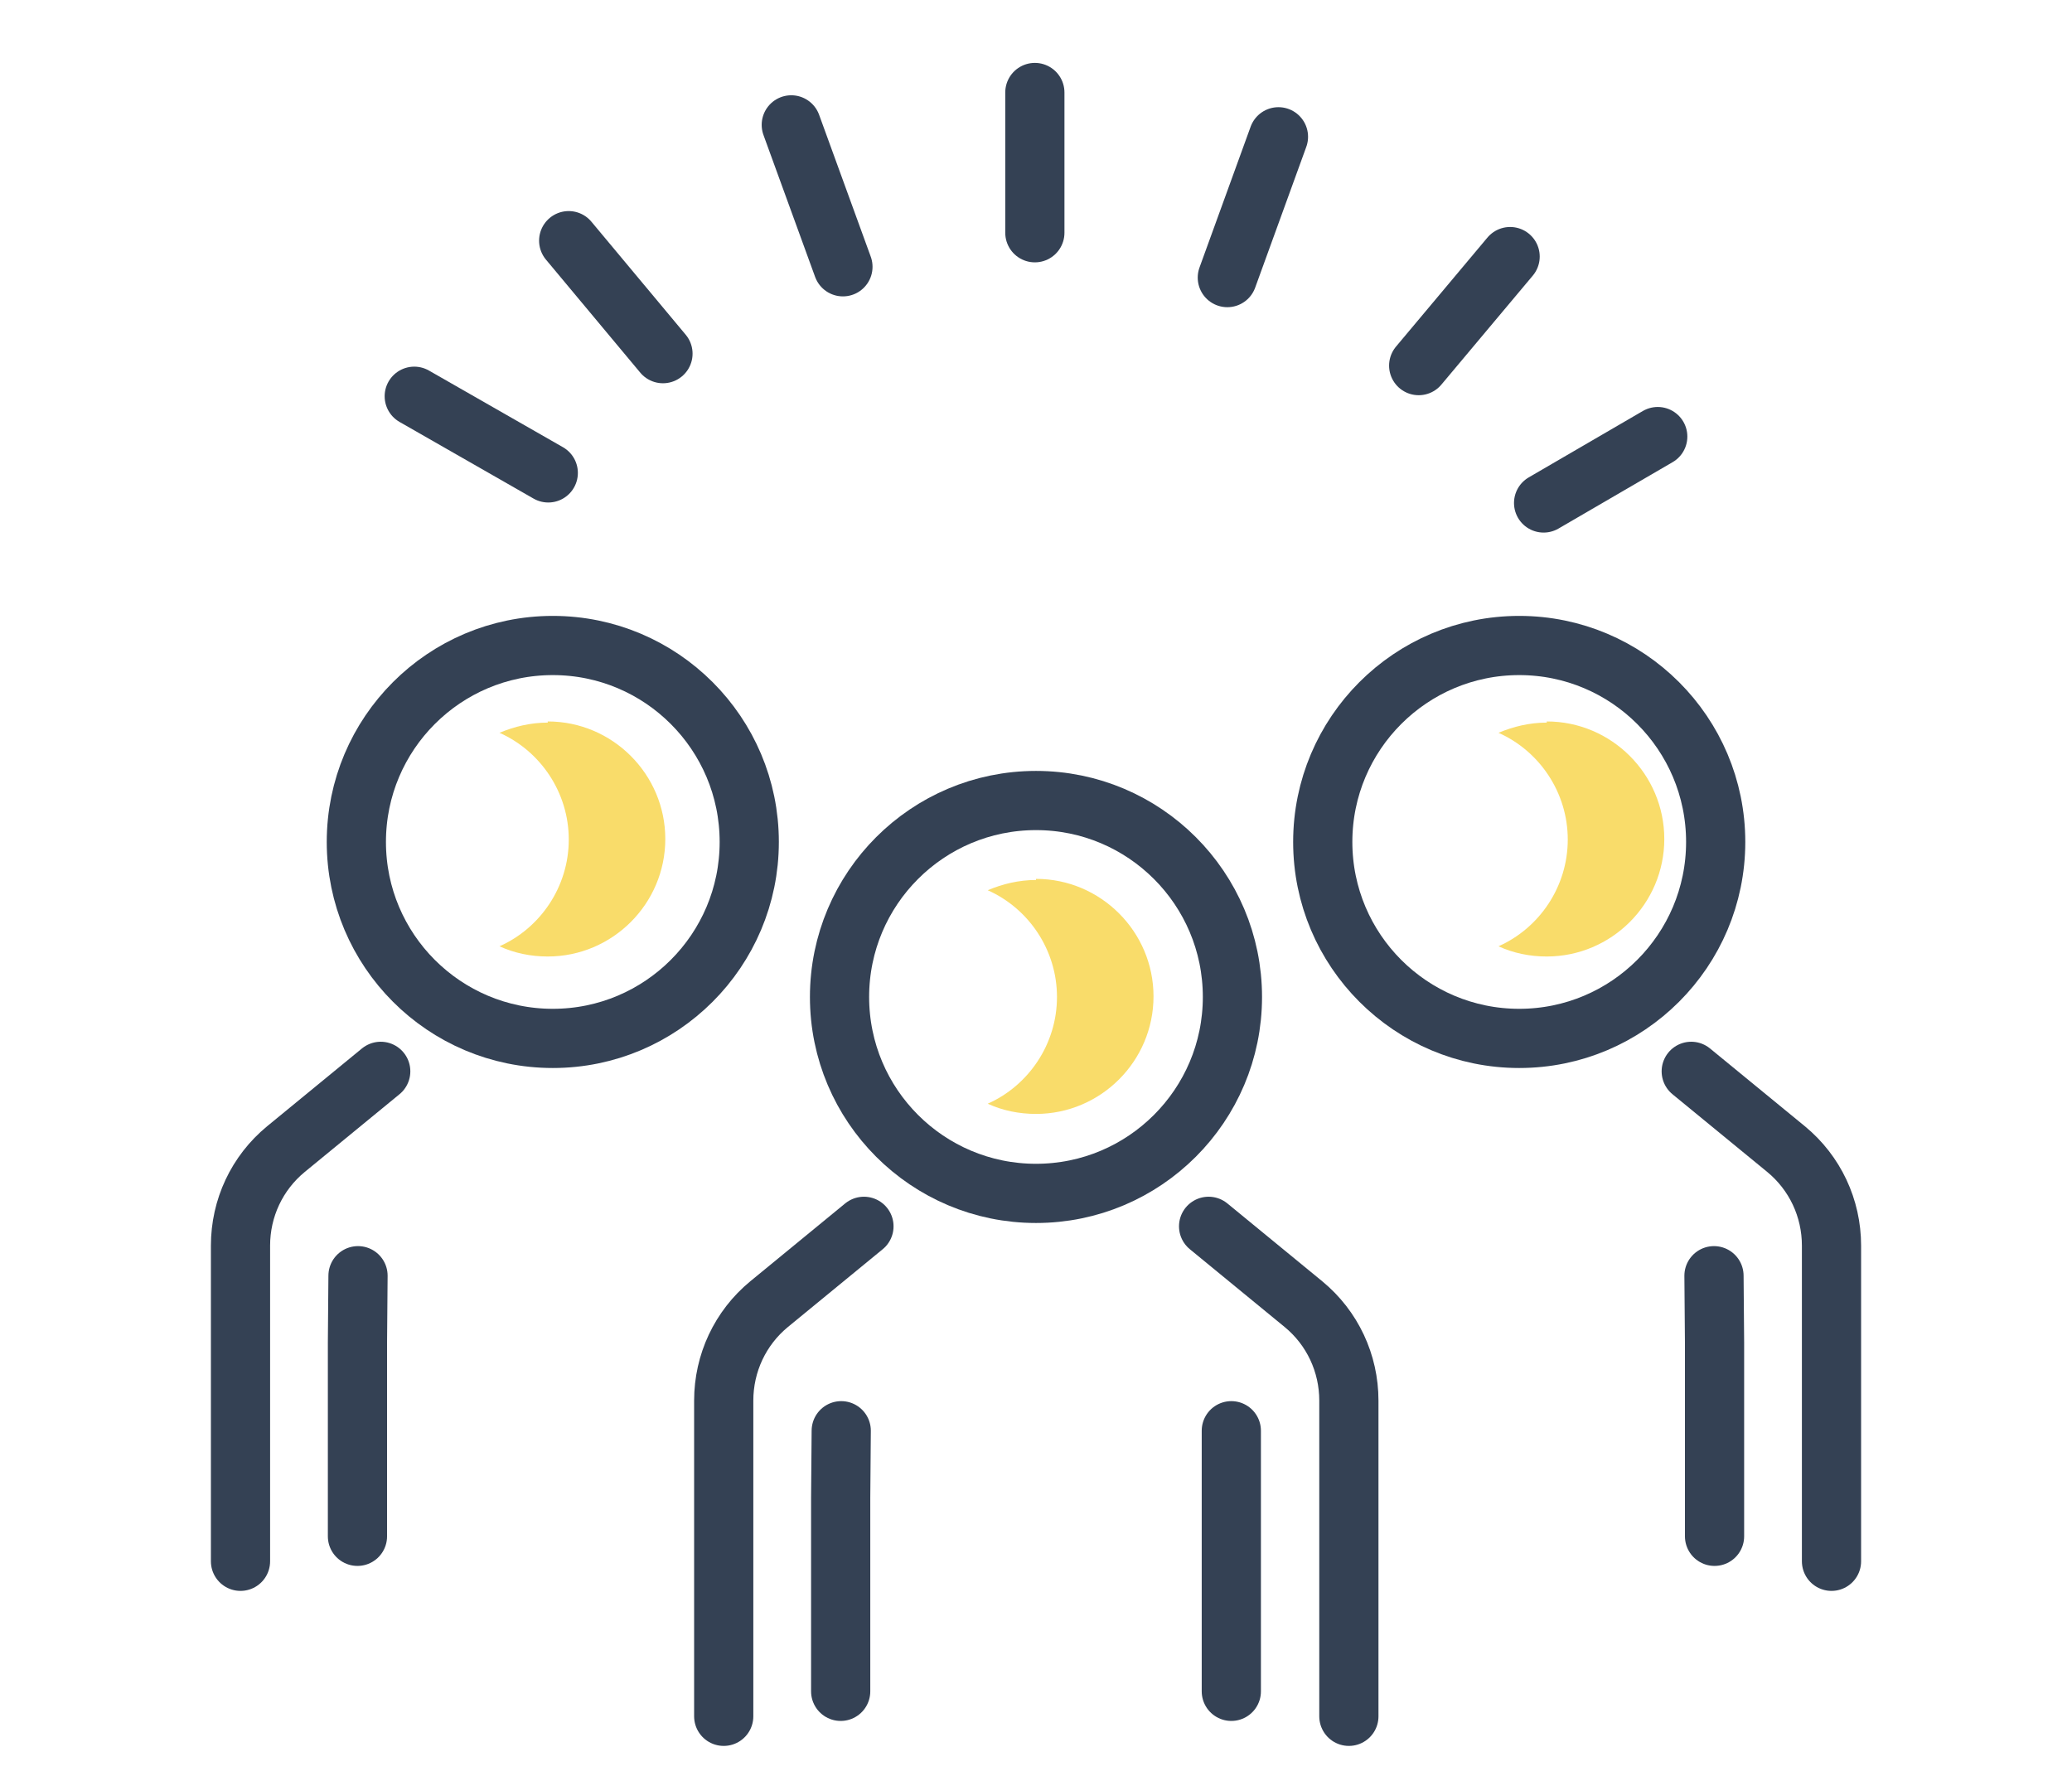
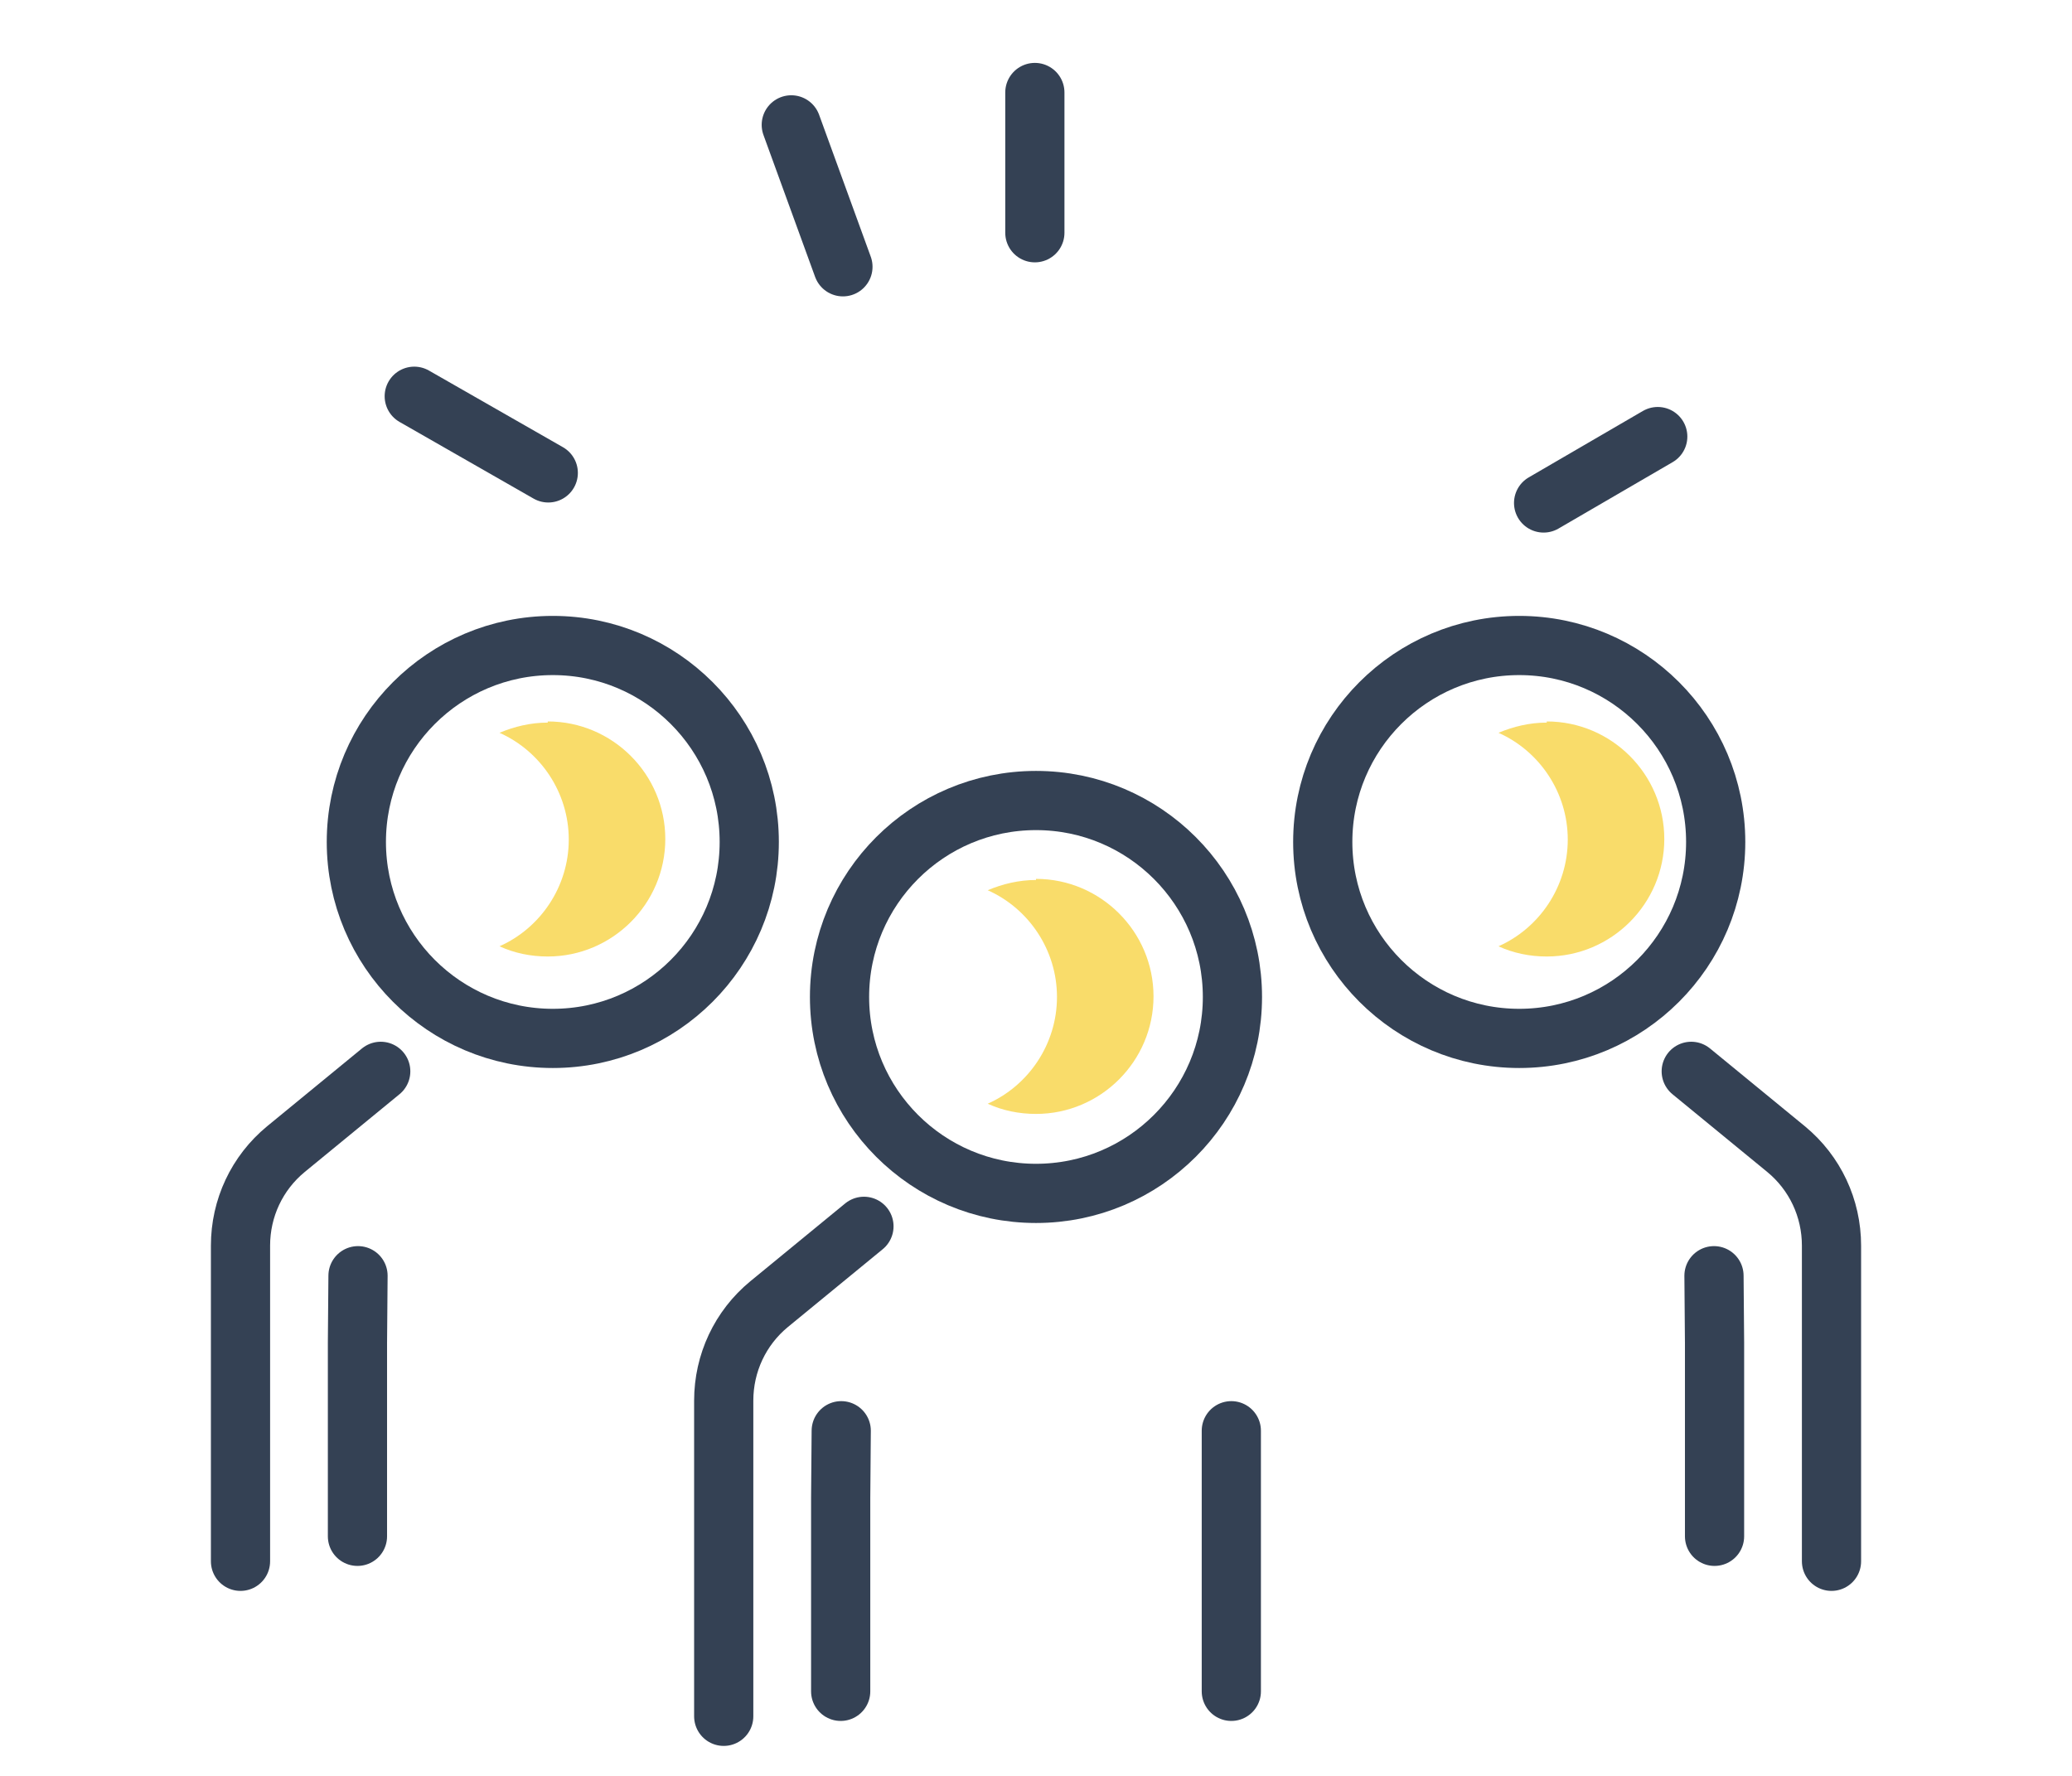
<svg xmlns="http://www.w3.org/2000/svg" width="56" height="48" viewBox="0 0 56 48" fill="none">
  <path d="M27.969 6.291V2.5" stroke="#344154" stroke-width="1.6" stroke-linecap="round" stroke-linejoin="round" />
  <path d="M22.782 7.211L21.386 3.375" stroke="#344154" stroke-width="1.6" stroke-linecap="round" stroke-linejoin="round" />
-   <path d="M17.918 9.559L15.37 6.505" stroke="#344154" stroke-width="1.6" stroke-linecap="round" stroke-linejoin="round" />
  <path d="M14.818 12.782L11.196 10.71" stroke="#344154" stroke-width="1.6" stroke-linecap="round" stroke-linejoin="round" />
  <path d="M41.719 13.595L44.804 11.8" stroke="#344154" stroke-width="1.6" stroke-linecap="round" stroke-linejoin="round" />
-   <path d="M38.343 9.882L40.814 6.935" stroke="#344154" stroke-width="1.6" stroke-linecap="round" stroke-linejoin="round" />
-   <path d="M33.171 7.503L34.553 3.697" stroke="#344154" stroke-width="1.6" stroke-linecap="round" stroke-linejoin="round" />
-   <path d="M32.665 33.146L35.228 35.249C36.011 35.893 36.456 36.845 36.456 37.858V46.39" stroke="#344154" stroke-width="1.6" stroke-linecap="round" stroke-linejoin="round" />
  <path d="M23.35 33.146L20.787 35.249C20.005 35.893 19.56 36.845 19.56 37.858V46.39" stroke="#344154" stroke-width="1.6" stroke-linecap="round" stroke-linejoin="round" />
  <path d="M33.279 38.671V40.482V45.715" stroke="#344154" stroke-width="1.6" stroke-linecap="round" stroke-linejoin="round" />
  <path d="M22.736 38.671L22.721 40.482V45.715" stroke="#344154" stroke-width="1.6" stroke-linecap="round" stroke-linejoin="round" />
  <path d="M33.309 26.947C33.309 29.878 30.931 32.256 28 32.256C25.069 32.256 22.69 29.878 22.69 26.947C22.69 24.015 25.069 21.637 28 21.637C30.931 21.637 33.309 24.015 33.309 26.947Z" stroke="#344154" stroke-width="1.6" stroke-linecap="round" stroke-linejoin="round" />
  <path d="M28 23.785C27.539 23.785 27.094 23.893 26.695 24.062C27.8 24.553 28.567 25.673 28.567 26.947C28.567 28.22 27.8 29.341 26.695 29.832C27.094 30.016 27.539 30.108 28 30.108C29.749 30.108 31.176 28.681 31.176 26.931C31.176 25.182 29.749 23.755 28 23.755V23.785Z" fill="#F9DC6A" />
  <path d="M10.29 28.957L7.728 31.059C6.945 31.704 6.5 32.655 6.5 33.668V42.2" stroke="#344154" stroke-width="1.6" stroke-linecap="round" stroke-linejoin="round" />
  <path d="M9.676 34.481L9.661 36.292V41.525" stroke="#344154" stroke-width="1.6" stroke-linecap="round" stroke-linejoin="round" />
  <path d="M20.25 22.757C20.25 25.688 17.872 28.067 14.941 28.067C12.009 28.067 9.631 25.688 9.631 22.757C9.631 19.826 12.009 17.447 14.941 17.447C17.872 17.447 20.25 19.826 20.25 22.757Z" stroke="#344154" stroke-width="1.6" stroke-linecap="round" stroke-linejoin="round" />
  <path d="M14.804 19.531C14.344 19.531 13.899 19.638 13.5 19.807C14.605 20.298 15.372 21.418 15.372 22.692C15.372 23.966 14.605 25.086 13.5 25.577C13.899 25.761 14.344 25.853 14.804 25.853C16.554 25.853 17.981 24.426 17.981 22.677C17.981 20.927 16.554 19.5 14.804 19.5V19.531Z" fill="#F9DC6A" />
  <path d="M45.709 28.957L48.272 31.059C49.055 31.704 49.5 32.655 49.5 33.668V42.2" stroke="#344154" stroke-width="1.6" stroke-linecap="round" stroke-linejoin="round" />
  <path d="M46.324 34.481L46.339 36.292V41.525" stroke="#344154" stroke-width="1.6" stroke-linecap="round" stroke-linejoin="round" />
  <path d="M35.75 22.757C35.75 25.688 38.129 28.067 41.06 28.067C43.991 28.067 46.37 25.688 46.37 22.757C46.37 19.826 43.991 17.447 41.06 17.447C38.129 17.447 35.75 19.826 35.75 22.757Z" stroke="#344154" stroke-width="1.6" stroke-linecap="round" stroke-linejoin="round" />
  <path d="M41.804 19.531C41.344 19.531 40.899 19.638 40.5 19.807C41.605 20.298 42.372 21.418 42.372 22.692C42.372 23.966 41.605 25.086 40.5 25.577C40.899 25.761 41.344 25.853 41.804 25.853C43.554 25.853 44.981 24.426 44.981 22.677C44.981 20.927 43.554 19.5 41.804 19.5V19.531Z" fill="#F9DC6A" />
</svg>